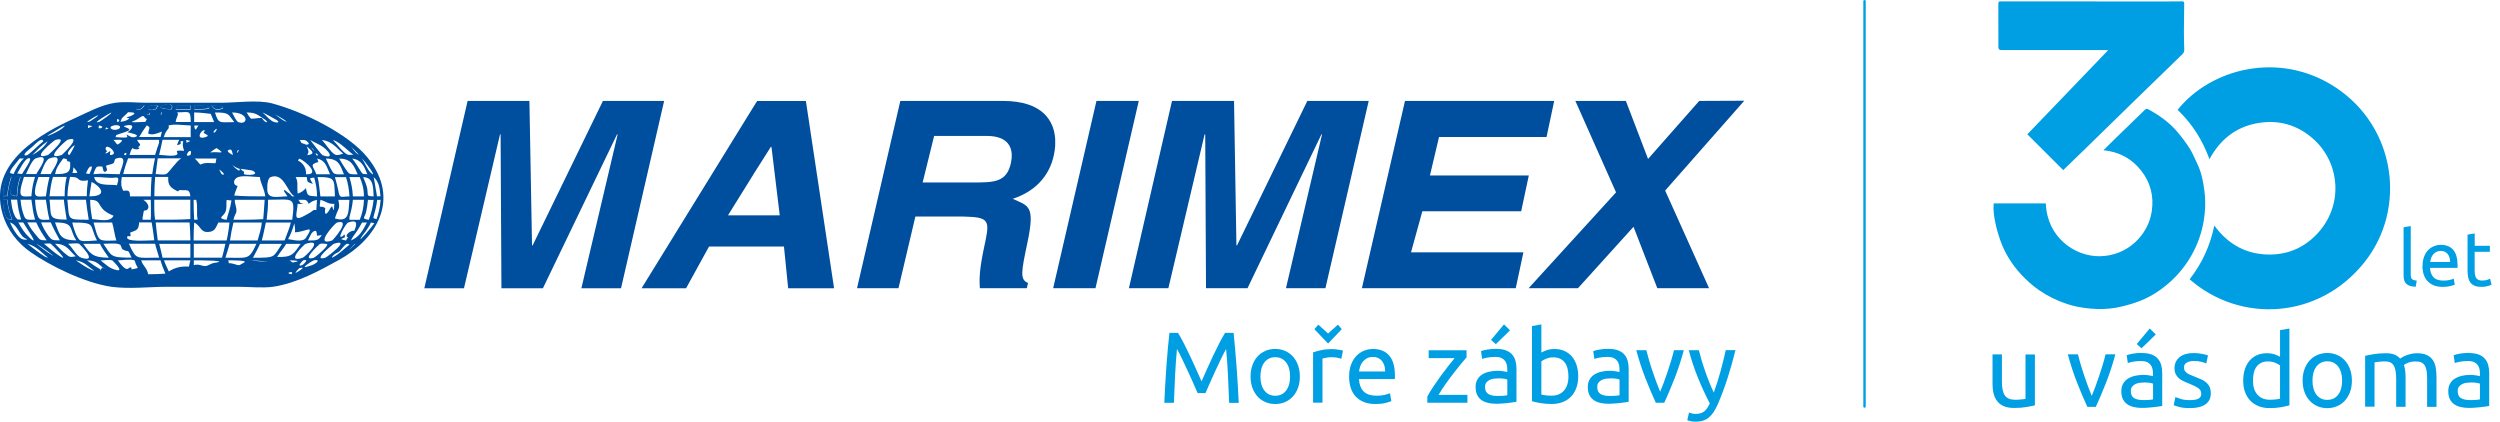
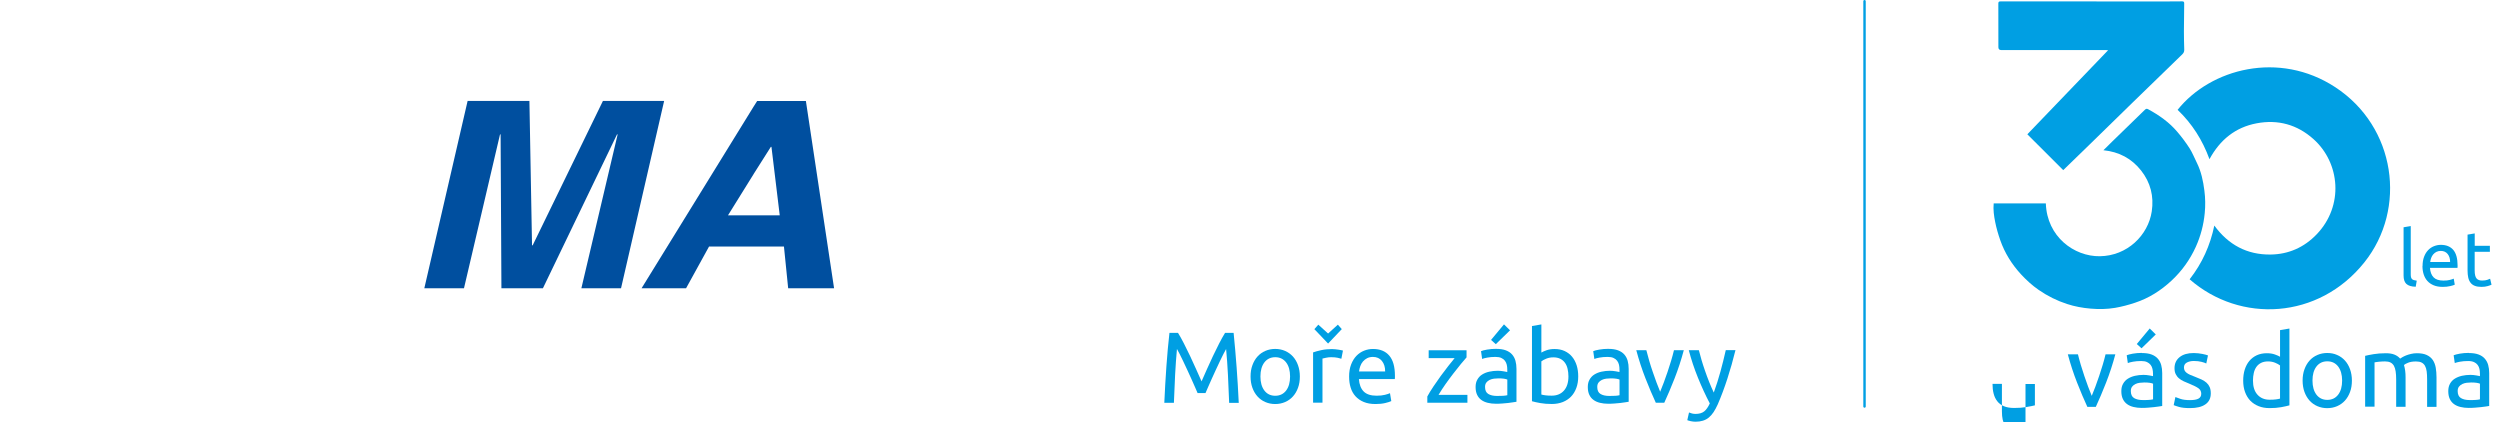
<svg xmlns="http://www.w3.org/2000/svg" id="Vrstva_1" viewBox="0 0 516.23 87.24">
  <defs>
    <style>.cls-1{fill:#009fe3;}.cls-2{fill:#004f9f;}.cls-3{clip-path:url(#clippath);}.cls-4,.cls-5{fill:none;}.cls-5{stroke:#009fe3;stroke-linecap:round;stroke-width:.5px;}</style>
    <clipPath id="clippath">
-       <rect class="cls-4" x="0" y="20.8" width="360.18" height="38.71" />
-     </clipPath>
+       </clipPath>
  </defs>
  <polygon class="cls-2" points="124.5 20.84 109.99 50.66 109.86 50.66 109.32 20.84 96.56 20.84 87.62 59.52 95.81 59.52 103.25 27.75 103.37 27.75 103.54 59.52 112.11 59.52 127.41 27.75 127.54 27.75 120.05 59.52 128.24 59.52 137.14 20.84 124.5 20.84" />
  <path class="cls-2" d="m155.64,35.9l3.53-5.57h.13l1.71,14.14h-10.69l5.32-8.56Zm.71-15.05l-.71,1.12-23.16,37.55h9.19l4.74-8.61h15.47l.87,8.61h9.48l-5.82-38.67h-10.06Z" />
  <g class="cls-3">
    <path class="cls-2" d="m207.08,20.84h-21.17l-8.94,38.67h8.56l3.49-14.8h9.07c.58,0,1.12,0,1.62.04,4.83.13,4.62,1.12,3.5,6.32-.92,4.33-1.04,6.49-.87,8.44h9.69l.25-1.08c-1.7-.7-1.41-2.24-.12-8.36,1.66-7.81.12-7.52-3.04-9.02,4.41-1.42,7.61-4.57,8.52-9.15.12-.54.21-1.16.25-1.83v-1.33c-.21-3.61-2.41-7.9-10.81-7.9m1.7,12.68c-.87,4.16-3.45,4.16-8.03,4.16h-10.23l2.37-9.61h10.89c5.16,0,5.44,3.29,4.99,5.45" />
    <polygon class="cls-2" points="226.21 59.51 217.47 59.51 226.41 20.84 235.15 20.84 226.21 59.51" />
    <polygon class="cls-2" points="273.69 59.51 265.54 59.51 272.99 27.75 272.86 27.75 257.6 59.51 249.03 59.51 248.87 27.75 248.74 27.75 241.26 59.51 233.11 59.51 242.01 20.84 254.82 20.84 255.31 50.66 255.44 50.66 269.95 20.84 282.63 20.84 273.69 59.51" />
    <polygon class="cls-2" points="319.35 28.29 297.15 28.29 295.27 36.23 315.69 36.23 314.11 43.63 293.7 43.63 291.36 52.11 314.57 52.11 312.99 59.51 281.22 59.51 290.12 20.84 320.93 20.84 319.35 28.29" />
    <polygon class="cls-2" points="352.91 59.51 342.22 59.51 337.31 46.83 325.84 59.51 315.65 59.51 333.7 39.72 325.3 20.84 335.73 20.84 340.31 32.82 350.87 20.84 360.18 20.8 343.84 39.35 352.91 59.51" />
    <path class="cls-2" d="m29.25,21.71c-.5.08-2.08,1.29-.29.83.16-.04,1.45-1.12.29-.83" />
    <path class="cls-2" d="m31.25,21.71c-1.37.33-.75,1.37.83.83.17-.04.29-.54.41-.58.58-.16-.91-.33-1.24-.25" />
    <path class="cls-2" d="m33.66,21.71c-1.67.58.71.83,1.7.83.46-.96-.25-1.37-1.7-.83" />
    <path class="cls-2" d="m36.65,21.71c-.13.25-.25.5-.42.83h3.12c-.08-.08,0-.75,0-.83h-2.7Z" />
    <path class="cls-2" d="m40.06,21.71c.08.04,0,.71,0,.83.67,0,4.03.04,2.87-.58-.62-.29-1.83-.25-2.87-.25" />
    <path class="cls-2" d="m43.64,21.71c.83,1.54,2.41.54,2.41.54,0,0-.17-.29-.13-.29-.54-.08-1.41-.25-2.29-.25" />
    <path class="cls-2" d="m32.95,23.12s.08.46.29.58c-.13-.04.46-.83-.29-.58" />
-     <path class="cls-2" d="m30.79,23.24c-.54.21-.83.46,0,.46.04-.17.25-.54,0-.46" />
    <path class="cls-2" d="m1.48,36.47c-.21.58-.46,1.08-.58,1.58-.25.79-.25,1.42-.29,2.42.21,0,.67-.08.87,0,.13-1.46.46-2.79.83-3.99-.25,0-.62.04-.83,0" />
    <path class="cls-2" d="m3.18,36.47c-.21.5-.58,1.08-.71,1.58-.41,1.37-.92,2.33,1,2.42.04-1.67.29-2.7.71-3.99-.33,0-.71.04-1,0" />
    <path class="cls-2" d="m.6,41.17c.04,1.37.12,2.79.71,3.7.33.5.46.25,1.16.42-.46-1.16-.92-2.7-1-4.12-.29,0-.62.04-.87,0" />
    <path class="cls-2" d="m75.86,32.49c-3.83-4.74-12.97-9.35-19.67-11.14-2.95-.79-7.4-.13-10.69-.13h-15.09c-2.12,0-4.45-.29-6.57,0-2.87.38-5.86,2.04-8.24,3.12-6.78,3.03-18.17,9.14-15.09,19.75,1,3.49,3.2,6.15,5.82,7.98,3.87,2.74,11.15,6.36,16.68,7.15,3.7.5,7.81,0,11.52,0h14.68c2.33,0,4.86.29,7.15,0,4.95-.71,9.89-3.49,13.68-5.57,7.57-4.2,12.89-12.47,5.82-21.16m2.7,8.07c-.13-.08-.54,0-.71,0-.08-.62-.21-1.25-.29-1.7-.16-.92-.21-1.5-.41-2.29,1.08.95,1.25,2.08,1.42,3.99m-2.7-1.41c-.13-.92-.58-1.79-.88-2.58,2.12.08,2.08,1.99,2.16,3.99-1.5-.08-1.12-.08-1.29-1.41m1.29,2.12c-.21,1.75-.5,2.78-1,4.12-1.62-.25-.83-.42-.58-1.54.21-.83.33-1.79.41-2.58.38.04.83,0,1.16,0m-5.28,7.69c-.17.25-.29.46-.42.71-.29-.04-1-.29-1-.29.29-.21.58-.25.83-.41l-.13-.29c.42-.25-.46-.29-.12-.13-1.91,1.58.41-2.41.83-2.58,2.37-.87,1.7.79,1.29,1.7-.83-.17-2.16,1.12-1.29,1.29m-10.27-7.69c1.46,0,1.7-.21,2.16.83.62-.46.67-.58,1.71-.83-.08.83-.04,1.29-.13,2.12-.41-.08-.58,0-.58,0-.67.54-1.04.7-1.87,1.16-2.5,1.37-1.5-.46-1.41-2.45.46,0,.83.04,1.29,0-1.17-.17-.67-.5-1.17-.83m3.58,6.4c.29,0,.29,1,.29,1,0,0,.62-.04,1-.13-.71,1.12-.96,1.12-2.87,1.12.38-.62.71-1.99,1.58-1.99m-1.83-17.46c.66.67,2.24,1.58.12,1.83.41-.79.25-.83-.12-1.83m.83.12c.21.25.38.25.58.58.58.87-.5-.5-.58-.58m1.58,3.12c-.08-.17-.17-.67-.29-.71,1.87.38,1.99,1.79,2.7,3.24h-2.83c-.54-1.58-1.58-1.99.42-2.53m-.58-1.83c.45.13.79.67.16.42l-.16-.42Zm4.7,9.65h2.29c-.21,2.62,0,4.74-2.99,3.83.71-2.33,1.12-1.75.71-3.83m0-1.87c-.17-.92-.46-1.91-.71-2.83h2.29c.38,1.25.62,2.37.71,3.99-1.75,0-2,.54-2.29-1.16m1.87-3.99c-.62-.83-1.21-1.79-1.7-2.66,2.58,0,3.04,1.54,3.82,3.24-1.16,0-1.66.13-2.12-.58m-.71.58c-1,0-1.87.17-2.29-.42-.63-.87-.96-1.91-1.46-2.83,2.7,0,2.99,1.42,3.74,3.24m-1.87,4.57c-1.08,0-2.29.04-2.99,0-.21-1.45-.25-2.74-.58-3.99,3.74,0,3.41.41,3.58,3.99m-2.99.71c1.29.38,1.54.91,2.87.83-.09,1.33-.09,1.83-.46.46,0,0-.25.37-.29.29-.46,1.04-1.46,2.25-1.12.13-1.12-.79-1.33.62-1-1.7m-3.7,11.97c-3.7,1.21.41-2.83.58-2.87,4.16-1.33-.05,2.7-.58,2.87m3.58-2.87c.29-.13,1.08-.04,1.41,0,.79.12-2.28,2.74-2.7,2.87-2.83.79,1.29-2.87,1.29-2.87m3.53-4.41c3.16-.91-.83,3.66-1,3.7-3.87,1.33.58-3.57,1-3.7m2.58-.58v-.54c.29-1.12.58-2.08.71-3.58h2.29c-.08,1.7-.38,2.91-.87,4.12h-2.12Zm.71-4.82c-.08-1.66-.34-2.7-.71-3.99h2.12c.5,1.16.87,2.33.87,3.99h-2.29Zm3.7-4.87c-.71-.66-1.29-2.2-1.83-2.95.67.54,3.37,4.32,1.83,2.95m-.71.29c-1.12-.08-.96,0-1.42-.71-.54-.87-1.08-1.74-1.7-2.53,1.95.25,2.49,1.71,3.12,3.24m-2.12-4.24c-.5-.38-.83-1-1.29-1.42.5.33,2.33,2.25,1.29,1.42m-.71.17s-.92.17-1.29,0c-1-.46-2.21-2.25-2.99-2.99,1.58.38,3.74,2.95,4.28,2.99m-2.16-.17c-.29.04-1.16.46-1.7.17-.92-.5-1.91-2.25-2.7-2.99,2.04.16,3.2,1.79,4.41,2.83m-3.12-.42c.62.79.5,1.33-1.16.71-.17-.04-2.29-2.79-2.54-3.12,1.71.91,2.58,1.12,3.7,2.41m-4.57-2.29c1.62,1.12-.83.83-.12.7-1.21-.16-.79-.46-1.17-.83.5.04,1-.08,1.29.13m-1.41,3.7c1.37.5,4.45,3.41,1.41,3.24.12-1.2-.62-2.33-1.58-2.78-.25-.17.29-.33.17-.46m1.58,3.83c.08,1.12.12,1,1.24,1.41-.54-1.08-1-1.25.29-1.29.33,1.25.58,2.33.58,3.87-1.91-.17-1.96.04-2.29-1.7-.62.58-.71.75-1.7,1.12-.21-1.83.17-2.25-.42-3.41h2.29Zm-.17,12.52c-.67,1.04-2.75.41-3.7.29.54-.96.92-1.95,1.29-3.28.04.37.25,1.21.12,1.87,2.37-.08,4.2-1.83,2.29,1.12m-17.51-4.24c.29-.33.62-.58.83-1,.41-.83.17-1.87.29-2.58.29.08.87.12,1,.12-.29,1.95-.75,2.79-1,3.99-1.54-.17-.96-.5-1.12-.54m-3.29-16.51c-1.83.54-1.12-1.08-.42-1.41.17-.08.42.12.42.12-1.29.54,1.62.79,0,1.29m2.29,4.41c-.04.42-.13.71-.17.96-1.37,0-2.2-.21-3.12.29-.42-.38-.71-.87-1.17-1.25h4.45Zm-1.29-1.25c1.46-1.16,1.41-.87,1.41-.87,2.04,1.42.38.58-1.41.87m1.29-4.87c.29-.12-.21.67-.29.71-.71.25,0-.62.29-.71m1.12,9.36c-.16-.08-.41-.83-.58-1,.96.58,1.41,1.37.58,1m3.58-1.12c.33-.12,0,.41,0,.41-.75-.49-.92-.62-1.45-1.29.42.5,1.45.87,1.45.87m-.46-3.24c.04-.13.16-.58.16-.58.46-.25.08.46-.16.58m1,3.53c-.08-.08-.21-.29-.25-.29.92.17,2.37.29,2.54.41,1.58.96-1.25.96-1.83.71-.04,0,0-.38,0-.42.41.17-.42-.41-.46-.41m3.74,1.42c.12,1.33.87,2.16,1.12,3.99-2.12,0-4.53,0-6.41-.17.25-.92.42-1.24.71-1.99-1.12-.17-.91-1.5.13-1.83,1.21-.38,3.16,0,4.45,0m-5.16,4.7h6.15c-.08,1-.17,2.83-.29,3.99-1.78.13-4.11.13-6.15.13.13-.71.5-1.25.58-1.54.21-.96-.38-1.66-.29-2.58m-1.12-10.36c.58-.17.62.71.7,1.12-.25-.13-1.7-.87-.7-1.12m.83,15.05h5.86c-.08,1.21-.54,2.5-.87,3.7h-5.7c.17-1.25.42-2.58.71-3.7m6.7,0h5.15c-.25,1.12-.83,2.45-1.29,3.7h-4.7c.34-1.25.54-2.37.83-3.7m.17-.58c.17-1.41.29-2.62.29-4.12,5.24,0,5.61-.79,4.99,4.12h-5.28Zm5.82-4.82c-.12-.08-.41.04-.54,0-.17-.08-.33-.42-.58-.58-.17-.08-.46-.33-.58-.42-.17-.17-.21-.21-.41-.29-.33-.17.08,0-.17.13.17.37.58.83.75,1.16-1.91,0-4.07.71-4.16-1.29-.04-1,.04-2.45.71-2.7,2.83-1.04,3.49,3.49,4.99,3.99m-2-15.51c-.75-.29-1.45-1-2.12-1.41.58.25,3.28,1.87,2.12,1.41m-1.83-.29c.62.38.58.71-.41.46-.83-.21-1.83-1.49-2.45-1.99,1.08.5,1.91,1,2.87,1.54m-2.87-.41c1.87,1.16.5,1.24-.13,0-.75,0-1.95.2-2.16.17-.38-.13-.71-.96-1-1.29,1.91,0,2.25.5,3.28,1.12m-4.99.87c-.46-.17-1-1.54-1.29-1.99,3.62,0,3.33,2.74,1.29,1.99m-.83,0c-3.07,0-3.2.46-3.99-1.99,3.04,0,2.66.33,3.99,1.99m-2.41-3.16s.12.29.12.29c0,0-1.58,1-2.41-.54.87,0,1.75.17,2.29.25m-5.86-.25c1.04,0,2.24-.04,2.87.25,1.16.62-2.2.58-2.87.58,0-.12.08-.79,0-.83m0,1.41c1.12,0,2.74.21,3.41.29.21.54.46,1.04.7,1.7h-4.12v-1.99Zm.87,2.7c-.5.71-.66,1.46-.87,0,.25.04.58,0,.87,0m-.46,15.34c.38,1.62,0,2.49.29,4.12-.17-.08-.5,0-.71,0-.08-1.08-.12-2.79-.12-4.12.04.04.46,0,.54,0m-.42,4.7c1.5.67,1.21,2.33,3.41,1.87,1-.25,1.16-1.08,1.58-1.87h2.29c-.08,1-.29,2.5-.58,3.7h-6.82c0-1.2.04-2.7.12-3.7m-3.41-24.16h2.7c0,.08-.08.75,0,.83h-3.12c.17-.33.29-.58.42-.83m-.17,1.41c2.45,0,2.87-.66,2.87,1.99h-3.12c.13-1,.83-1.75.25-1.99m2.87,5.11h-5.57c.29-.92.54-1.25,1-1.83.08-.13,0-.58,0-.58,1.29-.38,3.24,0,4.57,0,0,1.04-.04,1.62,0,2.41m-.87,1.16c0-.13-.04-.54-.13-.58,1.21.25,1.08.13.13.58m-17.38,4.91c.17.58.17,1.37.75,1,.42-.25.08-.7,0-1.12.46-.33,1-.21,1.54-.58.33-.21.08-.79.58-.96,2.62-.83.96,1.96.71,3.24-2.54,0-3.37-.21-5.41,0,.08-.38.17-.58.29-.83.38-.96.58-.75,1.54-.75m-.71-8.48c1.25.21.54.67,0,.58-.12-.04,0-.58,0-.58m5.57,0c2.04-.42,1.33.83.29,1.41.29.04,3.07.58,1.54,1-.66.17-1.29-.33-1.7-.58.04.12.21.58.17.58-.67.21-1.75,0-2.45,0,.04-.08.16-.42.16-.42.71-.33,1.58-.46,2.41-.87,1.21-.58-1.87-.83-.41-1.12m0,6.11c-.62.08-.33-.38-.17-.42.5-.17.17.42.17.42m-1-2.7c-1.04.96-.71.41-1.58-.42.71,0,2.29-.25,1.58.42m-1.7,2.58c-1.08.46-.33-.54-.58-.71-.54.5-1.46.83-.58,0-.37-.08-.46-.79-.12-.87.67-.17,1.99,1.25,1.29,1.58m-1.58-5.16c.04-.08.17-.42.17-.42.79.25.5.21-.17.42m7.69,18.21c.13-.38.17-1.04.29-1.41,0-.08.5-.08.58-.16.96-.75-.25-1.87-.7-2.12h1.54c0,1.49.08,2.95,0,4.12h-1.7s.04-.42,0-.42m1.7-4.41h-4.28c-.08-.29.08-.91-.42-1.16-.21-.08-.75,0-1,0-.41-.92-.5-1.33-.29-2.83h6.16c-.08.95-.17,2.58-.17,3.99m-7.98,5.41c.33,1,.5,2.58.87,3.7-1.04,0-2.83.21-3.41-.29-.67-.58-1-2.49-1.29-3.41h3.83Zm-4.12-.71c-.21-1.33-.42-2.45-.42-3.99,1.91,0,1.62.79,2.54,1.83.54.66,1.46,1.12,2.29,1.45-.62,1.41-2.87.83-4.41.7m.42-8.69c1.79,0,3.28.29,4.28.12,1.12-.17.58.79.42,1.58-1.29-.25-4.37.38-4.7-1.7m-1,3.99c.17-1.04.29-2.12.46-2.99,1.79.92,3.58,2.99-.46,2.99m1.58,9.11c-.91,0-2.58.33-3.41,0s-1.58-3.08-1.7-3.7c5.07,0,3.41.46,5.11,3.7m-6.11-8.4h3.82c.13,1.33.38,2.78.58,4.12-4.7,0-3.95.08-4.41-4.12m-4.45-.71c-1.29,0-2.41.42-2.24-1.16.04-.87.46-1.96.71-2.83h2.29c-.33,1.29-.54,2.45-.75,3.99m.75,4.82c-1.42,0-2.08.25-2.45-.83-.33-1-.46-1.96-.54-3.29h2.24c.25,1.54.38,2.78.75,4.12m-3.74-4.12c.21,1.62.38,2.74.75,4.12-1.42,0-1.91.21-2.29-.83-.38-1.04-.58-1.91-.7-3.29h2.24Zm-2.24-2c.08-.83.46-1.83.7-2.7h2.29c-.42,1.29-.62,2.37-.75,3.99-1.37,0-2.45.42-2.24-1.29m9.1,1.29h-3.12c.17-1.54.33-2.74.71-3.99h2.83c-.29,1.2-.42,2.49-.42,3.99m.42,4.82c-3.99,0-3.12-.75-3.53-4.12h2.95c.12,1.33.41,2.83.58,4.12m-2.41-9.4c.17-.42.12-.58.29-1,.33-.79.92-1.54,1.41-2.24,1.16.21.5,0,.87.58l.54.13c.25,2.29-.58,2.53-3.12,2.53m-.87,0h-2.12c.33-.83,1.04-2.95,1.87-3.24,3.41-1.21.62,2.37.25,3.24m-.54-3.95c-3.99,1.29,1.21-3.04,1.54-3.12,3.12-.87-1.54,3.12-1.54,3.12m-2.45,3.95h-2.12c.38-.79,1.25-2.95,2-3.24,3.49-1.29.5,2.41.13,3.24m-2.95,0c-.33-.08-.87-.12-1-.12.46-.71,1.45-2.83,2.24-3.12,1.42-.5-1.04,2.79-1.25,3.24m-.29.58c-.42,1.29-.67,2.33-.71,3.99-1.91-.08-1.41-1.04-1-2.41.13-.5.5-1.08.71-1.58.29.04.67,0,1,0m-.71,4.7c.16,1.7.42,2.74.83,4.12-.21,0-.54-.08-.7,0-.17-.25-.38-.29-.58-.71-.5-1-.66-1.99-.83-3.41h1.29Zm1.25,4.7c.25.54,3.74,5.41,1.29,3.12-.95-.88-1.62-1.88-2.29-3.12.33.04.71,0,1,0m.87,0h1.83c.58,1.33,1.37,2.54,2.16,3.7-1.41,0-1.41-.12-1.99-.83-.79-.95-1.37-1.62-2-2.87m2.83,0h2c.58,1.37,1.21,2.45,1.87,3.7-1.46,0-1.66-.04-2.29-.83-.67-.92-1.25-1.91-1.58-2.87m2.87,0c4.16,0,2.78,1.33,4.41,3.7-3.53,0-3.45-1.29-4.41-3.7m4.99,4.41s4.24,4.08.42,2.87c-1-.33-1.87-2.2-2.7-2.87.62,0,1.7-.21,2.29,0m.83,0h3.45c.54,1.12,1.16,1.87,1.83,2.87-3.45,0-3.87-.91-5.28-2.87m4.16,0c.96,0,2.7-.21,3.41.16.29.13.29.83.58,1,1.37.79.87-.42,1.83,1.7-4.45,0-4.03-.25-5.82-2.87m5.28,0h5.4c.21.91.58,1.96.83,2.87-4.82,0-4.66.58-6.24-2.87m-.29-1.54c0-.08.46,0,.54,0,.21-.08.04-.42,0-.75,1.25-.54,1.75-.38,1.87-2.12h2.58c.21,1.16.38,2.37.54,3.7-1.45,0-6.32.46-5.53-.83m-.88-12.85c.29-1.29.62-2.16,1-3.24h5.57c-.25,1-.41,2.16-.58,3.24h-5.99Zm1.29-3.95c.17-.33.21-.75.42-1.12.08-.12.08-.04.17-.29,1,.62,1.7-.04,1.41,0,.25-.12-.29-.12-.29-.12,1.04-.83.17-.62-.12-1.58h4.53s-.04.54,0,.58c-.25.75-.62,1.75-.83,2.54h-5.28Zm6.7-4.82c-.13.46-.17.71-.29,1.12h-4.41c.5-.87,1-1.62,1.58-2.41.96.5.38.58.29,1.7.87.38,1.67.04,2.83-.41m-.87,5.53h4.86c-1,.54-2.58,3.04-3.12,3.24-.54.21-1.58,0-2.16,0,.17-1.2.25-2.08.42-3.24m3.87-.71c-.83.37-2.66,0-3.58,0,.29-1.08.46-2.04.7-3.12h3.45c-.21.38-.25.54-.46,1.12.25-.12.54-.08.75-.29.04-.04,0-.46,0-.54.04-.04.54,0,.54,0-.17.79-.12.96.17,1.99-2.62-.29-.79.5-1.58.83m-2.7-10.23c1.46-.54,2.16-.13,1.7.83-1,0-3.37-.25-1.7-.83m-.42,2c-.21-.13-.29-.58-.29-.58.75-.25.17.54.29.58m-1.99-2c.33-.08,1.83.08,1.25.25-.13.04-.25.54-.42.58-1.58.54-2.2-.5-.83-.83m-.46,1.54c.25-.08.04.29,0,.46-.83,0-.54-.25,0-.46m-1.54-1.54c1.17-.29-.12.79-.29.83-1.79.46-.21-.75.29-.83m0,2.25c.59-.17.33.33,1,.58-.08.12-.29.58-.29.58-1,0-4.03.33-2.16-.29.42-.17,1.25-.79,1.45-.87m-2.87-.83c1.25,0,1.83.17.71.71-.75.38-1.62.29-.42.58-.67.46-.79.54-1.87.7.08-.12.25-.7.29-.7-.41.29,1.21-1.12,1.29-1.29m-2.29,1.42c.62,0,.62.58,0,.58,0-.08.04-.58,0-.58m.16,2.12c-1.12.42-2.33-.54-.7-.83,1.21-.21,1.58.54.7.83m-3.87-1.54c-1.75.54,2.16-1.78,2.41-1.87.75-.25-2.04,1.75-2.41,1.87m-.41-1.29c.62-.25-.13.25-.13.29-.42.25-1.16.87-1.58,1-1.12.33,1.33-1.16,1.71-1.29m-1.87,2.58v-.58c1.41.17.83.17,0,.58m.58,7.9c.62-.17-.25,1.45-.29,1.58-.08-.04-.67-.12-.71-.12.25-.46.46-1.29,1-1.45m-.58,2.87c-.13,1-.25,2-.25,3.28h-3.99c.04-1.58.25-2.7.54-3.99,1.87,0,1.42.46,2.16.71.58.21,1.12,0,1.54,0m-3.41-1.58c.42.08.29-.62.42-1.12.96,1.12,1.21,1.33-.42,1.12m-.41-3.66c-.96-.17.46-1.67,1-2,.29-.16-.79,1.75-1,2m-1.58,0c-4.07,1.33.92-3.04,1.16-3.12,3.37-1.08-1.16,3.12-1.16,3.12m-2.29-4.41c.92-.5,1.79-1.16,2.7-1.58.46-.17,0,.17,0,.17-.42.79-5.03,2.75-2.7,1.41m-.83,1.87c-.54.96-1.95,2.04-2.99,2.54.96-.92,1.87-1.96,2.99-2.7.38-.29,0,.17,0,.17m-4.16,1.83c.33-.29.67-.58,1-.83.58-.46,1.33-1.42,2-1.58.42-.13.38.25.46.29-.62.46-2.91,2.7-3.29,2.83-1.12.37-.38-.5-.17-.71m-3.41,4.36c.08-.29,0-.29.17-.54.17-.37.58-.83.83-1.16.33-.46.67-.79,1-1.25.29.04.58,0,.87,0-.96.87-1.58,2-2.16,3.24-.25-.04-1.12-.38-.71-.29m-1.12,2.45c.12-.5.38-1,.58-1.58.21.04.58,0,.83,0-.38,1.2-.71,2.54-.83,3.99-.21-.08-.67,0-.87,0,.04-1,.04-1.62.29-2.41m.41,6.82c-.58-.92-.67-2.33-.71-3.7.25.04.58,0,.87,0,.08,1.41.54,2.95,1,4.12-.71-.17-.83.08-1.16-.42m2.7,4.12c-.87-.79-1.62-2.2-1.99-3.12,1.79.62,1.87,2.95,3.41,3.41.46.13-.75.38-1.41-.29m5.28,3.99c-1.37-.83-2.49-1.79-3.7-2.7,1.87.46,2.95,1.87,4.28,2.87-.17-.04-.62-.17-.58-.17m1.29-.42c-1.16-.7-2.12-1.5-3.16-2.29.79.33,4.61,3.2,3.16,2.29m1.29,0c-1.04-.7-1.91-1.54-2.87-2.29.38,0,1.08-.13,1.42,0,.08.04,4.53,4.45,1.46,2.29m2,.13c-.96-.67-1.75-1.58-2.58-2.41,2.49,0,2.91,1.45,4.28,2.58-.62.08-1.04.33-1.7-.16m4.99,2.99c-1.29-.58-2.24-1.29-3.28-1.99,1.87.29,2.54,1.33,3.83,2.16-.13-.04-.62-.17-.54-.17m2.12-.54s-.62,1.45-.29.42c-1.12-.59-1.91-1.21-2.83-1.87,2.16,0,2.41.96,3.7,1.75-.08-.04-.58-.29-.58-.29m2.99.54c-1.54-.33-2.24-1.21-3.28-1.99.71,0,1.79-.21,2.41,0,.04.04,2.58,2.41.87,1.99m3.12-.12c-.04-.13,0-.42-.13-.42-.46-.08-.41.42-1,.29-.58-.17-1.33-1.25-1.71-1.75.88,0,2.58-.33,3.41,0,.12.04.21.58.29.75.17.25.41.83.41.83-.33.08-.71.21-1.29.29m3.45,1c-.25-1.33-1.16-1.79-1.45-2.87h3.99c.29,1.04.62,1.75,1,2.74-.95.08-2.37.13-3.53.13m8.4-1.58c-1.7-.12-2.99.25-4.16,1-.33-.75-.67-1.37-1-2.29h5.45c-.13.62-.25,1-.29,1.29m.29-1.83h-5.74c-.21-.96-.41-1.83-.7-2.87h6.44v2.87Zm-6.73-3.58c-.17-1.25-.33-2.66-.42-3.7h6.99c.08,1,.17,2.5.17,3.7h-6.73Zm6.73-4.41c-2.12.17-4.91.13-7.28.13-.21-1.21-.17-2.7-.17-4.12h7.44v3.99Zm-7.44-4.7c0-1.45.08-2.66.17-3.99h2.7c-.12,1.7.46,2.24,2,2.99,0,0,.21-.33.58-.29,1.16.17,1.83-.38,1.99,1.29h-7.44Zm7.44-8.52c-1.33.58-.46-.75-.17-.83.54-.17.21.83.17.83m4.7,22.33c-.41.08-1.12.54-1.45.58-1.04.08-1.37-.5-2.54-.17,0-.29.04-.66,0-1,1.54,0,7.9.04,3.99.58m-3.99-1.12v-2.87h6.53c-.25,1.04-.42,1.91-.71,2.87h-5.82Zm7.4-2.87h5.53c-1.58,3.41-1.66,2.87-6.4,2.87.29-1,.62-1.87.87-2.87m2.99,3.87c-.21.08-.87.54-1,.54-.58.04-1.16-.41-2.16-.41,0-.08-.08-.54-.12-.58.75,0,4.16-.04,3.28.46m1.29-.46c1.21,0,2.91.21,3.7.29-1.21,0-3.41-.25-3.7-.29m.54-.54c.5-.96,1-1.83,1.46-2.87h4.53c-1.91,2.87-1.21,2.87-5.99,2.87m4.99-.17c.54-.91,1.29-1.7,1.87-2.7h2.99c-1.41,1.99-1.67,2.83-4.87,2.7m2.99,3.58c-.67-.08-.87-.34-.29-.42.71-.12.29.42.29.42m-.42-2.87c.42,0,2.33.04,1.42.29-1.17.33-.83,0-1.42-.29m1.29,2.58c-.21.08.54-.92.83-1,1.58-.38-.58.92-.83,1m1.29-1.58c-1.21.42.13-.95.25-1,1.41-.42-.04.96-.25,1m2.83-.41c-.58.38-1,.5-1.71.7-1.7.54.92-1.16,1.29-1.29,1.08-.25.95.25.42.58m3.7-3.99c3.91-1.25-1.42,2.78-1.71,2.87-2.99.83,1.71-2.87,1.71-2.87m0,2.7c-.75.46-.08-.38.17-.54.29-.25.66-.33,1-.58.46-.42,1-1.33,1.54-1.58.21-.08.58.16.58.16-1.04.79-2.12,1.91-3.29,2.54m3.7-1.99c.25-.21.42-.54.71-.71.46-.25-2.2,2.2-.71.71m-.12-1.42c.04-.12.29-.58.29-.58.29-.46.67-.91,1-1.42.33-.54.66-1.08,1-1.7.29.04.67,0,1,0-.83,1.62-1.54,2.99-3.28,3.7m1.99-.41c.29-.54.62-.96,1-1.42.42-.58.79-1.16,1.12-1.87.25.08.58.13.71.13-.46.75-3.37,4.11-2.83,3.16m3.29-3.99c-.83-.21-.75-.04-.46-1.16.25-.83.46-1.79.58-2.83.17.08.54,0,.71,0-.13,1.75-.42,2.66-.83,3.99" />
  </g>
  <g>
    <path class="cls-1" d="m247.29,81.16c-.14-.33-.32-.76-.55-1.27-.23-.51-.48-1.07-.74-1.67-.26-.6-.55-1.21-.84-1.84-.3-.63-.58-1.23-.84-1.79-.26-.56-.51-1.07-.74-1.51-.23-.44-.41-.78-.55-1.02-.15,1.64-.28,3.42-.38,5.33s-.18,3.84-.25,5.79h-1.98c.06-1.25.12-2.51.19-3.78.07-1.27.15-2.52.24-3.75.09-1.23.19-2.43.29-3.6.1-1.17.22-2.27.34-3.31h1.77c.38.61.78,1.33,1.21,2.17s.86,1.71,1.29,2.62.85,1.82,1.25,2.73.77,1.74,1.11,2.49c.33-.75.7-1.58,1.1-2.49s.82-1.82,1.25-2.73.86-1.78,1.29-2.62c.43-.83.83-1.56,1.21-2.17h1.77c.47,4.66.83,9.47,1.06,14.45h-1.98c-.07-1.95-.15-3.87-.25-5.79-.1-1.91-.22-3.69-.38-5.33-.14.24-.32.58-.55,1.02-.23.45-.48.95-.74,1.51-.26.56-.55,1.16-.84,1.79-.3.63-.58,1.25-.84,1.84-.26.6-.51,1.15-.74,1.67-.23.51-.41.94-.55,1.27h-1.63Z" />
    <path class="cls-1" d="m268.41,77.74c0,.86-.12,1.64-.38,2.33-.25.7-.6,1.29-1.05,1.79-.45.5-.99.89-1.62,1.16-.63.27-1.31.41-2.04.41s-1.42-.14-2.04-.41c-.63-.27-1.17-.66-1.62-1.16-.45-.5-.8-1.1-1.05-1.79-.25-.69-.38-1.47-.38-2.33s.12-1.62.38-2.32c.25-.7.6-1.3,1.05-1.8.45-.5.99-.89,1.62-1.16.62-.27,1.31-.41,2.04-.41s1.42.14,2.04.41c.62.27,1.16.66,1.62,1.16.45.5.8,1.1,1.05,1.8.25.7.38,1.48.38,2.32Zm-2.02,0c0-1.22-.27-2.19-.82-2.91-.55-.71-1.3-1.07-2.24-1.07s-1.69.36-2.24,1.07c-.55.72-.82,1.69-.82,2.91s.27,2.19.82,2.91c.55.72,1.3,1.07,2.24,1.07s1.69-.36,2.24-1.07c.55-.72.82-1.69.82-2.91Z" />
    <path class="cls-1" d="m275.14,72.09c.17,0,.36.01.57.03.21.02.43.05.64.08.21.04.4.07.57.1.17.04.3.07.39.09l-.33,1.69c-.15-.06-.41-.12-.76-.2s-.81-.12-1.37-.12c-.36,0-.72.04-1.07.12s-.59.13-.7.16v9.11h-1.94v-10.38c.46-.17,1.03-.32,1.71-.47.68-.15,1.45-.22,2.29-.22Zm-3.73-4.13l.81-.92,2.02,1.83,2.02-1.83.81.92-2.83,2.98-2.84-2.98Z" />
    <path class="cls-1" d="m278.58,77.76c0-.96.14-1.8.42-2.51.28-.72.65-1.31,1.1-1.78.46-.47.99-.83,1.58-1.06.6-.24,1.21-.35,1.83-.35,1.46,0,2.58.46,3.36,1.37s1.17,2.3,1.17,4.16v.32c0,.13,0,.25-.02.36h-7.42c.08,1.13.41,1.98.98,2.56.57.58,1.46.88,2.67.88.68,0,1.25-.06,1.72-.18.46-.12.82-.23,1.05-.34l.27,1.63c-.24.12-.65.26-1.24.4s-1.26.21-2.01.21c-.95,0-1.76-.14-2.45-.43-.69-.29-1.25-.68-1.7-1.18-.45-.5-.78-1.09-.99-1.78-.22-.69-.32-1.44-.32-2.26Zm7.44-1.06c.01-.88-.21-1.59-.66-2.16-.45-.56-1.07-.84-1.87-.84-.45,0-.84.09-1.18.26-.34.17-.63.4-.87.68-.24.28-.42.6-.55.96s-.22.73-.26,1.1h5.38Z" />
    <path class="cls-1" d="m302.85,73.77c-.29.32-.68.77-1.16,1.36s-.99,1.23-1.54,1.94-1.1,1.45-1.65,2.23-1.03,1.52-1.45,2.23h5.96v1.63h-8.28v-1.29c.33-.61.74-1.29,1.23-2.02.49-.74,1-1.47,1.53-2.2.54-.73,1.06-1.42,1.56-2.06.51-.65.95-1.19,1.32-1.64h-5.36v-1.63h7.82v1.46Z" />
    <path class="cls-1" d="m308.97,72.04c.78,0,1.44.1,1.97.3.53.2.97.49,1.29.85.33.37.56.81.7,1.31.14.51.21,1.07.21,1.68v6.78c-.17.03-.4.07-.7.11-.3.05-.64.09-1.01.14-.38.04-.78.08-1.22.11-.44.04-.87.05-1.3.05-.61,0-1.17-.06-1.69-.19-.51-.12-.96-.32-1.33-.59-.38-.27-.67-.63-.88-1.07-.21-.44-.31-.98-.31-1.61s.12-1.11.37-1.54c.24-.43.57-.78.99-1.04s.9-.46,1.46-.58,1.14-.19,1.75-.19c.19,0,.4.01.6.03.21.02.41.05.59.08.19.04.35.07.49.09.14.03.24.05.29.06v-.54c0-.32-.03-.64-.1-.95-.07-.31-.2-.59-.38-.83s-.43-.44-.74-.58c-.31-.15-.72-.22-1.22-.22-.64,0-1.2.05-1.68.14-.48.09-.84.18-1.07.28l-.23-1.61c.25-.11.67-.22,1.25-.32.58-.1,1.22-.16,1.9-.16Zm.17,9.72c.46,0,.87-.01,1.22-.03.35-.02.65-.06.89-.12v-3.23c-.14-.07-.36-.13-.68-.18-.31-.05-.69-.07-1.14-.07-.29,0-.6.02-.93.06-.33.04-.62.13-.9.26-.27.13-.5.31-.68.54s-.27.53-.27.91c0,.7.22,1.18.67,1.45.44.27,1.05.41,1.81.41Zm2.67-13.55l-2.94,2.86-.98-.88,2.67-3.21,1.25,1.23Z" />
    <path class="cls-1" d="m318.29,72.8c.24-.15.59-.31,1.07-.48s1.03-.25,1.66-.25c.78,0,1.47.14,2.07.42s1.12.67,1.53,1.17c.42.5.73,1.1.95,1.79.22.7.32,1.46.32,2.29,0,.88-.13,1.67-.39,2.37-.26.7-.62,1.3-1.09,1.78-.47.49-1.04.86-1.71,1.13-.67.26-1.42.4-2.25.4-.9,0-1.7-.06-2.4-.19-.69-.12-1.26-.25-1.71-.38v-15.53l1.94-.33v5.82Zm0,8.67c.19.06.47.11.82.16.35.05.79.07,1.32.07,1.04,0,1.88-.34,2.5-1.03.62-.69.94-1.66.94-2.93,0-.56-.06-1.08-.17-1.56-.11-.49-.29-.91-.54-1.26s-.57-.63-.97-.83-.87-.3-1.43-.3-1.01.09-1.46.27c-.44.18-.79.37-1.02.56v6.86Z" />
    <path class="cls-1" d="m332.14,72.04c.78,0,1.44.1,1.97.3.53.2.97.49,1.29.85.33.37.56.81.7,1.31.14.51.21,1.07.21,1.68v6.78c-.17.03-.4.07-.7.11-.3.05-.64.09-1.01.14-.38.04-.78.08-1.22.11-.44.04-.87.05-1.3.05-.61,0-1.17-.06-1.69-.19-.51-.12-.96-.32-1.33-.59-.38-.27-.67-.63-.88-1.07-.21-.44-.31-.98-.31-1.61s.12-1.11.37-1.54c.24-.43.57-.78.99-1.04s.9-.46,1.46-.58,1.14-.19,1.75-.19c.19,0,.4.01.6.03.21.02.41.05.59.08.19.04.35.07.49.09.14.03.24.05.29.06v-.54c0-.32-.03-.64-.1-.95-.07-.31-.2-.59-.38-.83s-.43-.44-.74-.58c-.31-.15-.72-.22-1.22-.22-.64,0-1.2.05-1.68.14-.48.09-.84.18-1.07.28l-.23-1.61c.25-.11.67-.22,1.25-.32.58-.1,1.22-.16,1.9-.16Zm.17,9.72c.46,0,.87-.01,1.22-.03.35-.02.65-.06.89-.12v-3.23c-.14-.07-.36-.13-.68-.18-.31-.05-.69-.07-1.14-.07-.29,0-.6.02-.93.06-.33.04-.62.13-.9.26-.27.13-.5.31-.68.54s-.27.53-.27.91c0,.7.22,1.18.67,1.45.44.27,1.05.41,1.81.41Z" />
    <path class="cls-1" d="m347.69,72.32c-.54,2.03-1.18,3.97-1.91,5.84-.73,1.86-1.44,3.53-2.12,5h-1.75c-.68-1.47-1.39-3.14-2.12-5-.73-1.86-1.37-3.81-1.91-5.84h2.08c.17.68.37,1.41.59,2.18s.47,1.54.73,2.29c.26.76.52,1.49.78,2.2.26.71.51,1.34.75,1.9.24-.56.49-1.19.75-1.9.26-.71.52-1.44.78-2.2.26-.76.5-1.52.73-2.29.23-.77.43-1.5.59-2.18h2Z" />
    <path class="cls-1" d="m348.79,85.18c.15.07.35.14.59.2s.48.09.72.09c.76,0,1.36-.17,1.79-.51.43-.34.82-.89,1.17-1.66-.88-1.67-1.69-3.44-2.45-5.31-.76-1.87-1.39-3.76-1.89-5.68h2.08c.15.62.34,1.3.55,2.02s.46,1.47.72,2.23c.26.76.55,1.53.85,2.29.31.76.62,1.5.96,2.21.53-1.46.99-2.9,1.38-4.34.39-1.43.76-2.91,1.1-4.42h2c-.5,2.04-1.06,4.01-1.67,5.89-.61,1.88-1.27,3.64-1.98,5.29-.28.62-.57,1.16-.87,1.62-.3.45-.63.82-.99,1.12s-.77.51-1.22.65c-.45.14-.96.21-1.53.21-.15,0-.31,0-.48-.03-.17-.02-.33-.05-.49-.08-.16-.04-.31-.07-.44-.11-.13-.04-.23-.08-.28-.1l.35-1.56Z" />
  </g>
  <line class="cls-5" x1="385.01" y1=".25" x2="385.01" y2="83.94" />
  <path class="cls-1" d="m452.15,57.66c2.57-3.28,4.23-6.95,5.09-11.08,2.91,3.98,6.77,6.04,11.6,5.98,3.71-.04,6.95-1.47,9.54-4.18,5.63-5.87,4.86-14.73-.68-19.67-3.34-2.98-7.3-4.08-11.71-3.25-4.41.83-7.58,3.41-9.75,7.41-1.44-3.95-3.59-7.34-6.58-10.19,6.79-8.5,20.96-12.27,32.55-4.68,12.52,8.19,14.87,25.07,6.02,36.17-9.43,11.82-25.63,12.64-36.09,3.5" />
  <path class="cls-1" d="m411.67,42h10.78c.22,6.88,5.85,10.98,11.14,10.91,5.68-.07,9.99-4.33,10.73-9.26.47-3.11-.25-5.97-2.21-8.45-1.95-2.47-4.54-3.85-7.77-4.18.65-.64,1.23-1.23,1.83-1.81,2.25-2.18,4.51-4.36,6.74-6.55.24-.24.4-.24.67-.1,2.24,1.21,4.31,2.67,5.97,4.61.94,1.09,1.81,2.26,2.59,3.47.59.92.98,1.97,1.48,2.95.91,1.83,1.32,3.79,1.57,5.79.2,1.54.22,3.08.07,4.62-.23,2.42-.84,4.74-1.84,6.96-1.21,2.66-2.87,4.98-5,6.97-2.2,2.05-4.69,3.64-7.55,4.58-1.35.45-2.73.82-4.13,1.06-1.66.28-3.34.3-5.02.16-1.67-.14-3.31-.44-4.9-.96-2.09-.68-4.03-1.65-5.84-2.9-1.36-.94-2.56-2.04-3.68-3.25-1.88-2.05-3.34-4.38-4.26-7.01-.43-1.23-.8-2.49-1.05-3.76-.25-1.26-.44-2.55-.31-3.87" />
  <path class="cls-1" d="m426.03,35.12c-2.47-2.46-4.91-4.91-7.4-7.39,5.53-5.76,11.08-11.53,16.68-17.36-.21-.01-.34-.03-.47-.03-7.19,0-14.39,0-21.58,0q-.61,0-.61-.59c0-3,0-6-.01-9,0-.36.1-.46.46-.46,11.43.01,22.87.01,34.3.01,1.06,0,2.11,0,3.17-.02.33,0,.46.08.45.44-.04,1.91-.06,3.82-.06,5.74,0,1.27.03,2.54.07,3.81,0,.38-.11.65-.38.92-3.43,3.32-6.86,6.66-10.29,9.99-2.96,2.88-5.9,5.77-8.86,8.65-1.82,1.77-3.64,3.53-5.47,5.31" />
  <g>
    <path class="cls-1" d="m498.84,59.21c-.91-.02-1.56-.22-1.95-.59s-.57-.95-.57-1.74v-9.95l1.48-.25v9.96c0,.24.02.45.06.61.04.16.11.29.21.38s.22.17.38.21.36.09.59.12l-.21,1.24Z" />
    <path class="cls-1" d="m500.24,54.92c0-.73.11-1.37.32-1.92.21-.55.49-1,.84-1.36s.75-.63,1.21-.81.92-.27,1.4-.27c1.12,0,1.97.35,2.57,1.04.59.7.89,1.76.89,3.18v.25c0,.1,0,.19-.02.28h-5.68c.06.86.31,1.51.75,1.96.44.45,1.12.67,2.04.67.52,0,.96-.04,1.32-.14.36-.09.62-.18.8-.26l.21,1.24c-.18.1-.5.2-.95.3-.45.11-.96.16-1.54.16-.72,0-1.35-.11-1.87-.33-.53-.22-.96-.52-1.3-.9s-.59-.84-.76-1.36c-.17-.53-.25-1.1-.25-1.73Zm5.69-.81c0-.67-.16-1.22-.5-1.65-.34-.43-.82-.65-1.43-.65-.34,0-.64.07-.9.2-.26.13-.48.31-.66.52s-.32.46-.42.73c-.1.28-.17.56-.2.84h4.11Z" />
    <path class="cls-1" d="m511,50.76h3.14v1.24h-3.14v3.83c0,.42.03.76.1,1.03.06.27.16.48.29.64.13.15.29.26.48.33s.41.1.67.1c.45,0,.8-.05,1.08-.15.27-.1.46-.17.57-.22l.29,1.23c-.15.08-.41.17-.78.28s-.8.17-1.28.17c-.56,0-1.03-.07-1.4-.22-.37-.14-.66-.36-.88-.65-.22-.29-.38-.64-.47-1.06-.09-.42-.14-.91-.14-1.46v-7.4l1.48-.25v2.57Z" />
  </g>
  <rect class="cls-4" x="409.89" y="66.82" width="106.34" height="20.41" />
  <g>
-     <path class="cls-1" d="m420.19,83.7c-.45.11-1.03.23-1.76.35-.73.13-1.57.19-2.53.19-.83,0-1.54-.12-2.11-.36-.57-.24-1.03-.59-1.37-1.03-.35-.44-.6-.97-.75-1.57-.16-.6-.23-1.27-.23-2.01v-6.09h1.94v5.67c0,1.32.21,2.27.63,2.84.42.57,1.12.86,2.1.86.21,0,.42,0,.65-.02.22-.01.43-.03.62-.05.2-.02.37-.04.53-.06.16-.02.28-.05.34-.07v-9.15h1.94v10.53Z" />
+     <path class="cls-1" d="m420.19,83.7c-.45.11-1.03.23-1.76.35-.73.13-1.57.19-2.53.19-.83,0-1.54-.12-2.11-.36-.57-.24-1.03-.59-1.37-1.03-.35-.44-.6-.97-.75-1.57-.16-.6-.23-1.27-.23-2.01h1.94v5.67c0,1.32.21,2.27.63,2.84.42.57,1.12.86,2.1.86.21,0,.42,0,.65-.02.22-.01.43-.03.62-.05.2-.02.37-.04.53-.06.16-.02.28-.05.34-.07v-9.15h1.94v10.53Z" />
    <path class="cls-1" d="m436.8,73.17c-.54,2.03-1.18,3.97-1.91,5.84-.73,1.86-1.44,3.53-2.12,5h-1.75c-.68-1.47-1.39-3.14-2.12-5s-1.37-3.81-1.91-5.84h2.09c.17.68.36,1.41.59,2.18.23.77.47,1.54.73,2.29.25.76.52,1.49.78,2.2.27.71.52,1.34.75,1.9.23-.55.49-1.19.75-1.9s.52-1.44.78-2.2c.25-.76.5-1.52.73-2.29.23-.77.43-1.5.59-2.18h2Z" />
    <path class="cls-1" d="m442.31,72.9c.78,0,1.44.1,1.97.3.53.2.96.49,1.29.86.33.37.56.81.7,1.31.14.51.21,1.07.21,1.68v6.78c-.17.03-.4.07-.7.11-.3.05-.64.09-1.01.13-.38.04-.78.08-1.22.11-.44.04-.87.05-1.3.05-.61,0-1.17-.06-1.69-.19-.51-.12-.96-.32-1.33-.59-.38-.27-.67-.63-.88-1.07s-.31-.98-.31-1.61.12-1.11.37-1.54c.24-.43.57-.78.99-1.04.42-.26.9-.46,1.46-.59.56-.12,1.14-.19,1.75-.19.19,0,.4.01.6.03s.41.05.59.08c.19.04.35.07.49.09.14.03.24.05.29.06v-.54c0-.32-.04-.64-.11-.95s-.19-.59-.38-.83-.43-.44-.74-.58c-.31-.15-.72-.22-1.22-.22-.64,0-1.2.05-1.68.14-.48.09-.84.18-1.07.28l-.23-1.61c.25-.11.67-.22,1.25-.33.59-.1,1.22-.16,1.9-.16Zm.17,9.71c.46,0,.86,0,1.22-.03.35-.02.65-.06.89-.12v-3.23c-.14-.07-.37-.13-.68-.18-.31-.05-.69-.07-1.13-.07-.29,0-.6.02-.93.06-.33.04-.63.13-.9.26-.27.13-.5.31-.68.54-.18.23-.27.53-.27.91,0,.69.22,1.18.67,1.45.45.27,1.05.41,1.81.41Zm2.67-13.55l-2.94,2.86-.98-.88,2.67-3.21,1.25,1.23Z" />
    <path class="cls-1" d="m452.21,82.62c.79,0,1.38-.1,1.76-.31.38-.21.57-.54.57-1s-.19-.85-.56-1.12-.99-.59-1.85-.94c-.42-.17-.82-.34-1.2-.51-.38-.17-.71-.38-.99-.62-.28-.23-.5-.52-.67-.86-.17-.33-.25-.74-.25-1.23,0-.96.35-1.72,1.06-2.29s1.68-.84,2.9-.84c.31,0,.61.02.92.05.31.04.59.08.86.13.26.05.5.1.7.16.2.06.36.11.47.15l-.35,1.67c-.21-.11-.54-.23-.98-.34-.45-.12-.98-.18-1.61-.18-.54,0-1.01.11-1.42.32-.4.22-.6.55-.6,1.01,0,.23.04.44.13.62s.23.35.42.49c.19.15.42.28.7.41s.61.26,1,.4c.51.2.97.39,1.37.57.4.19.75.41,1.03.66.28.25.5.55.66.91.15.35.23.79.23,1.3,0,1-.37,1.76-1.12,2.27-.74.52-1.8.77-3.18.77-.96,0-1.71-.08-2.25-.24-.54-.16-.91-.28-1.11-.37l.35-1.67c.22.08.58.21,1.06.38s1.13.25,1.94.25Z" />
    <path class="cls-1" d="m470.81,68.17l1.94-.33v15.86c-.45.13-1.01.25-1.71.38-.69.13-1.49.19-2.4.19-.83,0-1.58-.13-2.25-.4s-1.24-.64-1.71-1.12c-.47-.49-.83-1.08-1.09-1.78-.26-.7-.39-1.49-.39-2.36s.11-1.6.32-2.29c.22-.69.53-1.29.95-1.79.42-.5.93-.89,1.53-1.17.61-.28,1.3-.42,2.07-.42.63,0,1.18.08,1.66.25s.84.33,1.08.48v-5.48Zm0,7.29c-.24-.19-.58-.38-1.02-.56-.45-.18-.93-.27-1.46-.27-.56,0-1.03.1-1.43.3s-.72.48-.97.83c-.25.35-.43.77-.54,1.26s-.17,1.01-.17,1.56c0,1.27.31,2.24.94,2.93.62.69,1.46,1.03,2.5,1.03.53,0,.97-.02,1.32-.07s.63-.1.83-.16v-6.86Z" />
    <path class="cls-1" d="m485.65,78.59c0,.86-.12,1.64-.38,2.33-.25.69-.6,1.29-1.05,1.79s-.99.88-1.62,1.16c-.62.27-1.31.41-2.04.41s-1.42-.14-2.04-.41c-.63-.27-1.17-.66-1.62-1.16s-.8-1.1-1.05-1.79c-.25-.69-.38-1.47-.38-2.33s.12-1.62.38-2.33c.25-.7.6-1.3,1.05-1.8s.99-.89,1.62-1.16c.62-.27,1.3-.41,2.04-.41s1.42.13,2.04.41c.63.27,1.17.66,1.62,1.16s.8,1.1,1.05,1.8c.25.7.38,1.48.38,2.33Zm-2.02,0c0-1.22-.28-2.19-.82-2.91-.55-.71-1.29-1.07-2.24-1.07s-1.69.36-2.24,1.07c-.55.72-.82,1.68-.82,2.91s.28,2.19.82,2.91c.55.71,1.29,1.07,2.24,1.07s1.69-.36,2.24-1.07c.55-.72.82-1.69.82-2.91Z" />
    <path class="cls-1" d="m488.38,73.48c.45-.11,1.03-.23,1.76-.35.73-.12,1.58-.19,2.53-.19.69,0,1.28.09,1.75.28.47.19.87.46,1.19.83.1-.07.25-.17.46-.29s.47-.25.77-.37c.3-.12.65-.22,1.02-.31s.78-.14,1.21-.14c.83,0,1.51.12,2.04.37s.94.59,1.24,1.03.5.97.61,1.58c.1.61.16,1.28.16,2v6.09h-1.94v-5.67c0-.64-.03-1.19-.09-1.65-.06-.46-.18-.84-.35-1.15-.17-.3-.41-.53-.71-.68-.3-.15-.68-.22-1.16-.22-.65,0-1.19.09-1.61.26s-.71.33-.86.47c.11.36.19.76.25,1.19s.08.88.08,1.35v6.09h-1.94v-5.67c0-.64-.04-1.19-.11-1.65-.07-.46-.19-.84-.36-1.15-.18-.3-.41-.53-.71-.68-.3-.15-.68-.22-1.14-.22-.2,0-.4,0-.63.02s-.43.03-.64.05-.38.04-.55.07c-.17.03-.28.05-.33.06v9.15h-1.94v-10.53Z" />
    <path class="cls-1" d="m509.83,72.9c.78,0,1.43.1,1.97.3.54.2.97.49,1.29.86.33.37.56.81.7,1.31.14.51.21,1.07.21,1.68v6.78c-.17.03-.4.07-.7.11-.3.05-.64.09-1.01.13-.38.04-.78.08-1.22.11-.44.04-.87.05-1.3.05-.61,0-1.17-.06-1.69-.19-.52-.12-.96-.32-1.34-.59-.38-.27-.67-.63-.88-1.07-.21-.45-.31-.98-.31-1.61s.12-1.11.36-1.54c.24-.43.57-.78.99-1.04.42-.26.91-.46,1.46-.59.56-.12,1.14-.19,1.75-.19.2,0,.4.01.61.03.21.02.4.05.59.08.19.04.35.07.49.09.14.03.23.05.29.06v-.54c0-.32-.04-.64-.1-.95-.07-.31-.2-.59-.38-.83-.18-.24-.43-.44-.74-.58s-.72-.22-1.22-.22c-.64,0-1.2.05-1.68.14-.48.09-.84.18-1.08.28l-.23-1.61c.25-.11.67-.22,1.25-.33.58-.1,1.22-.16,1.9-.16Zm.16,9.71c.46,0,.87,0,1.22-.03.35-.02.65-.06.88-.12v-3.23c-.14-.07-.36-.13-.68-.18s-.69-.07-1.14-.07c-.29,0-.6.02-.93.06-.33.04-.62.13-.9.26-.27.13-.5.31-.68.54-.18.23-.27.53-.27.91,0,.69.22,1.18.67,1.45.45.27,1.05.41,1.81.41Z" />
  </g>
</svg>